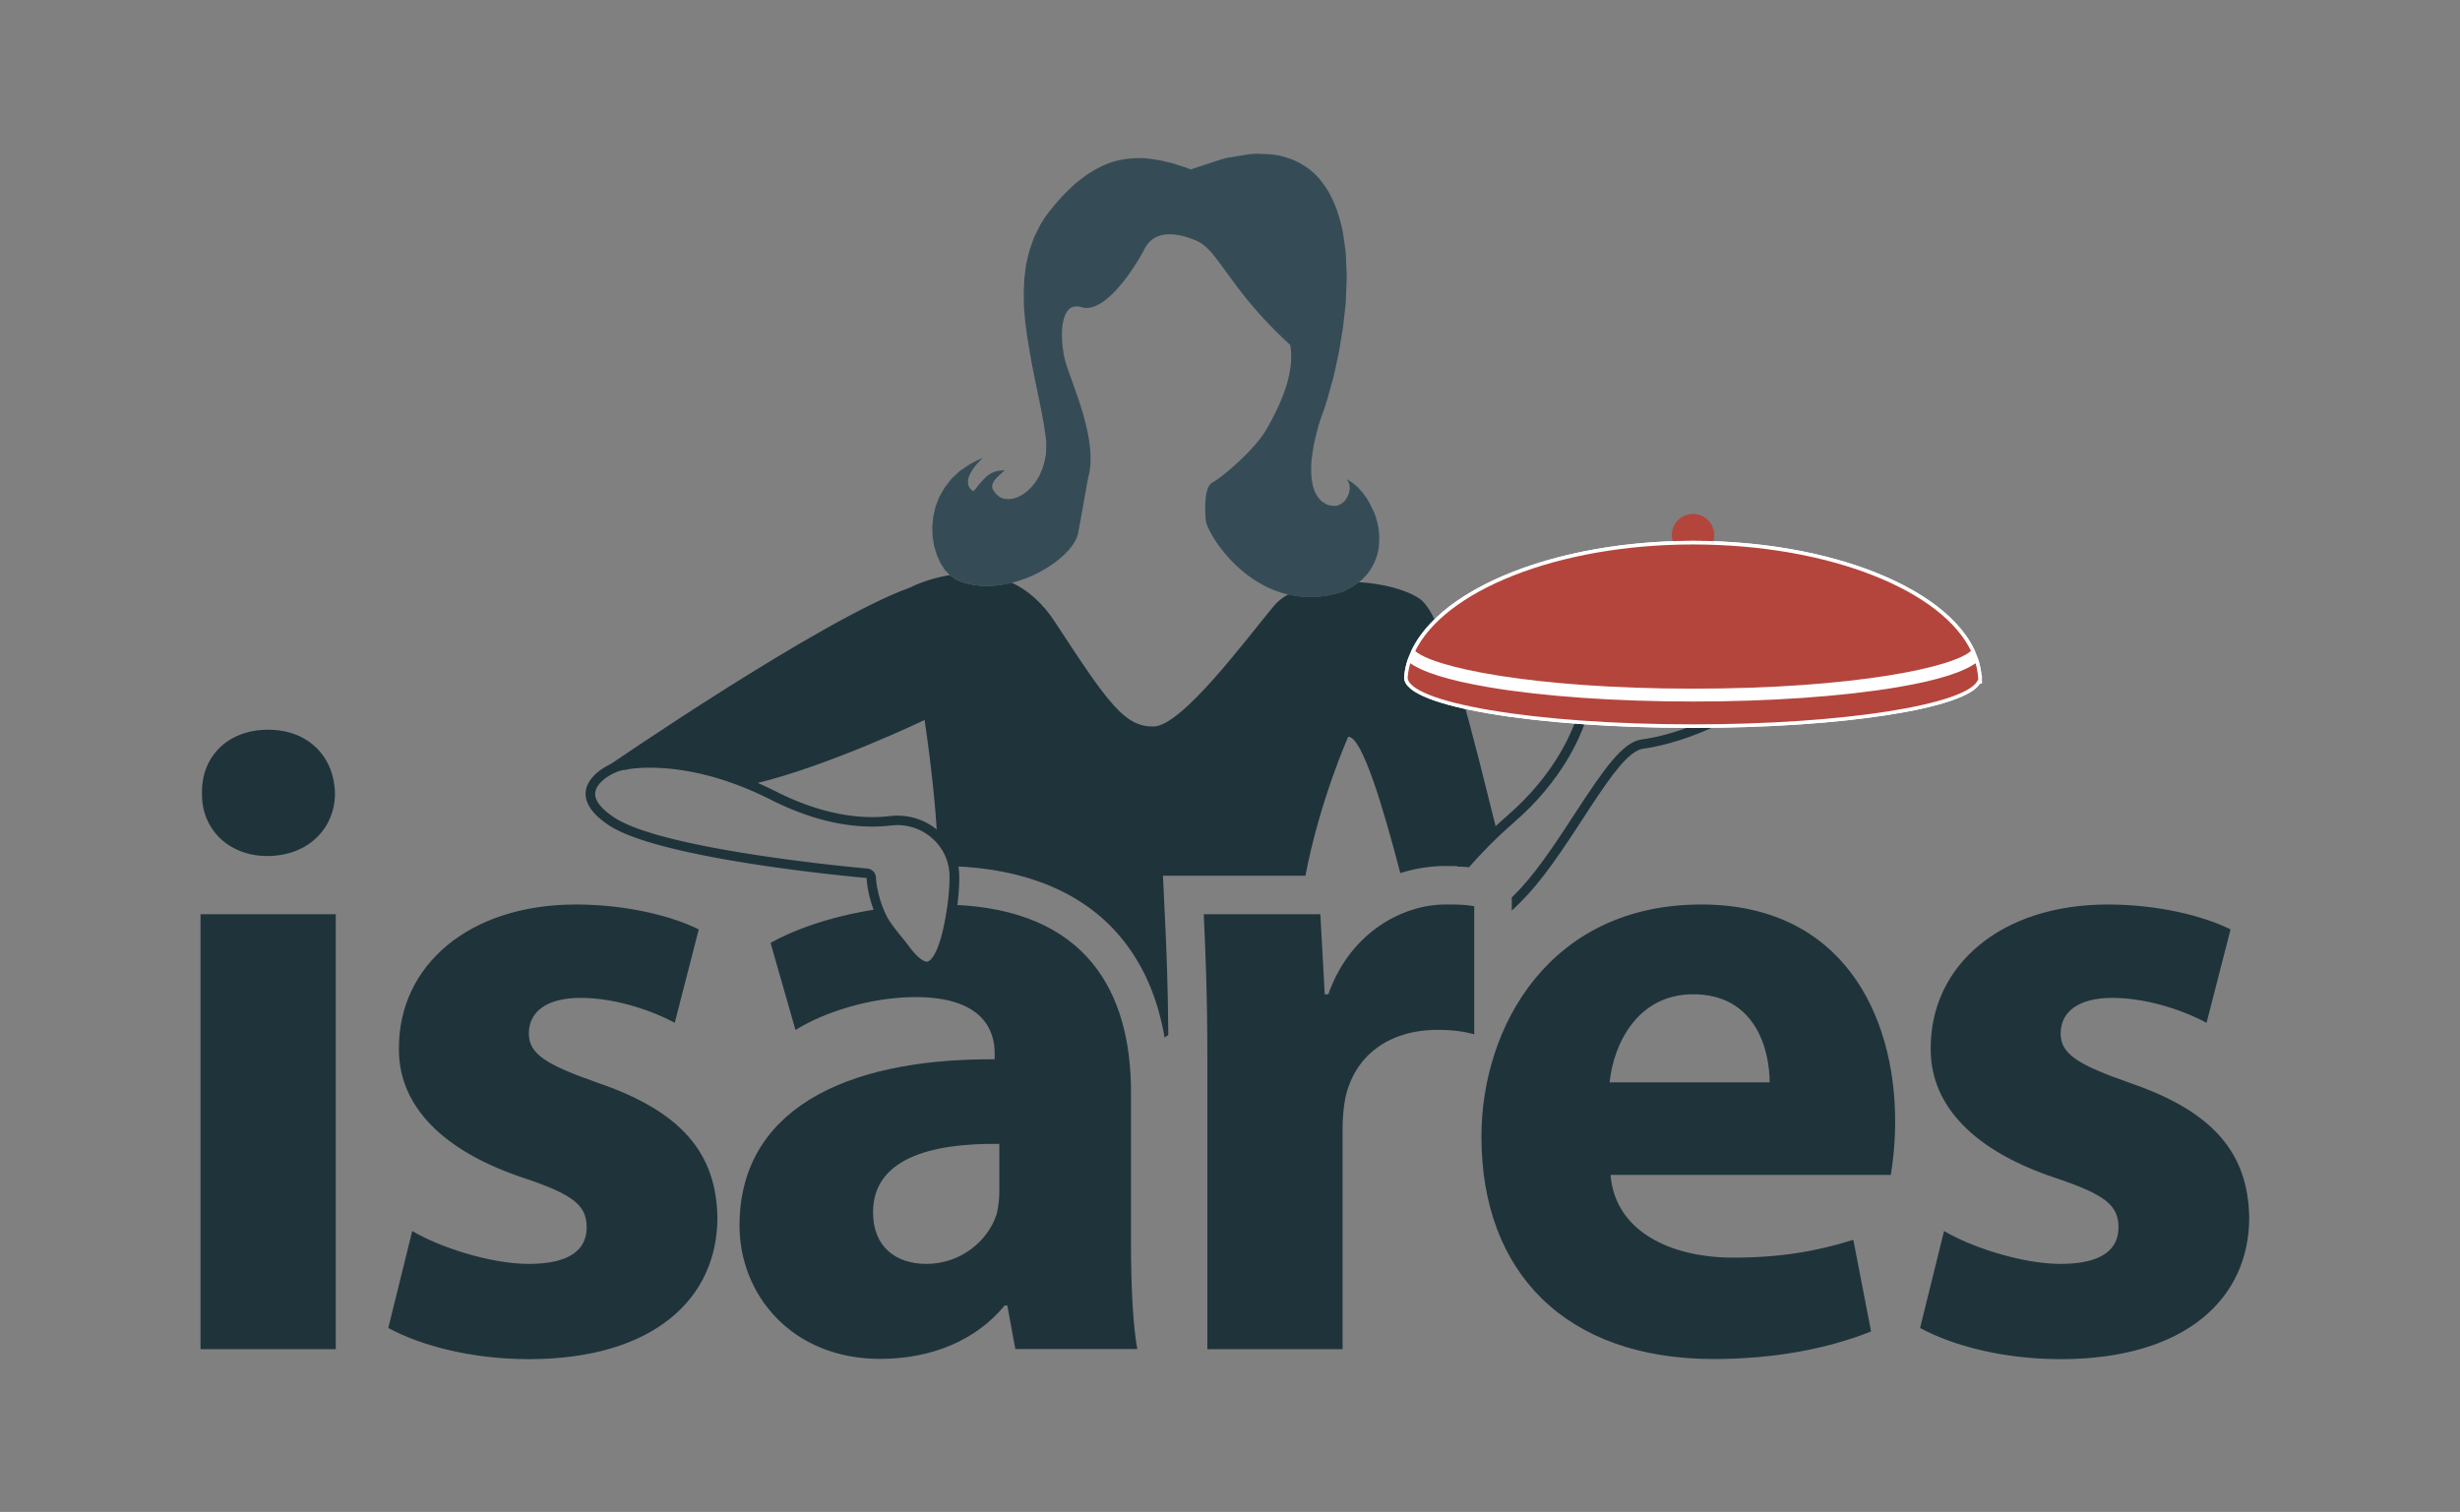
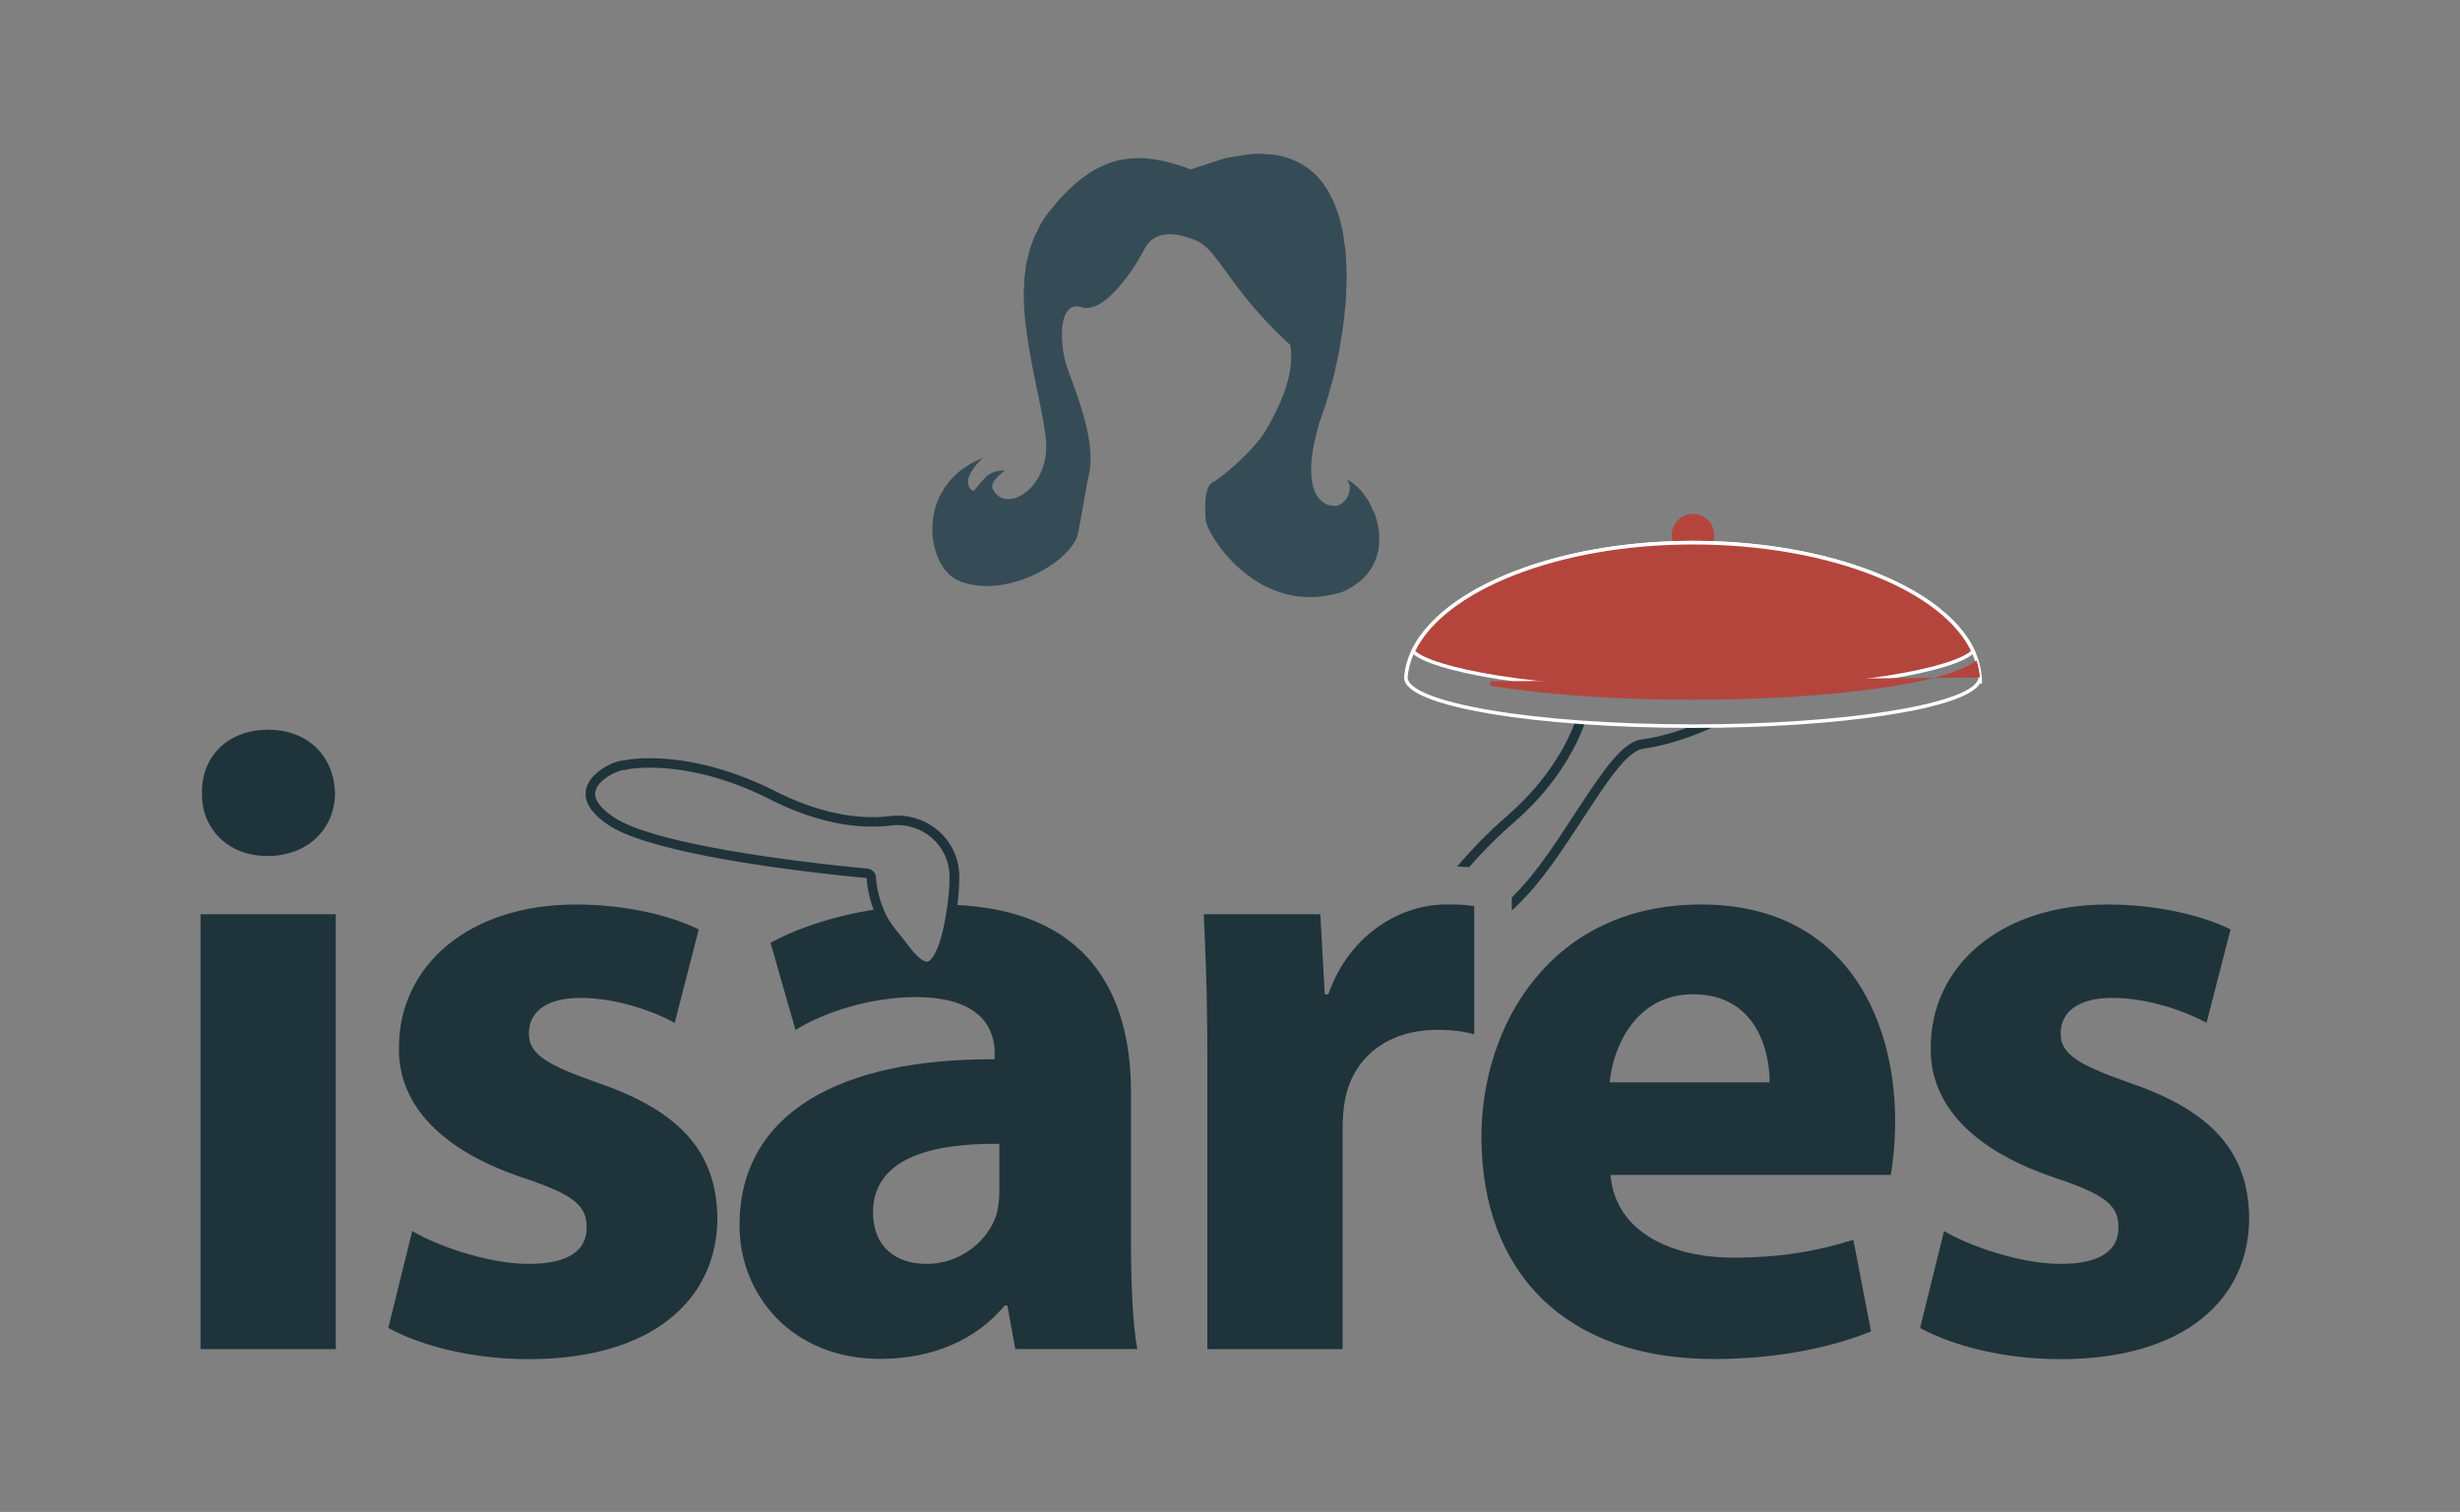
<svg xmlns="http://www.w3.org/2000/svg" version="1.1" id="Calque_1" x="0" y="0" viewBox="0 0 184.62 113.5" xml:space="preserve">
  <rect x="0" y="0" width="184.62" height="113.5" fill="#808080" stroke="none" />
  <style>.st1{fill:#b4453c}.st3{fill:#1f333a}.st4{fill:none;stroke:#fff;stroke-width:.266;stroke-miterlimit:10}</style>
  <path class="st3" d="M48.77 56.92c-1.23 0-1.91.16-1.91.16-1.3.04-5.13 2.26-1.15 4.88 3.97 2.62 19.33 3.95 19.33 3.95s.03 1.47.86 3.15c.29.59.84 1.26 1.3 1.84.16.21.32.4.45.57.63.85 1.29 1.45 1.93 1.45.81 0 1.55-.98 2.06-3.69.26-1.36.36-2.51.35-3.47-.02-2.56-2.13-4.53-4.63-4.53-.19 0-.38.01-.58.03-.39.05-.82.08-1.3.08-1.81 0-4.29-.42-7.3-1.95-4.12-2.07-7.45-2.47-9.41-2.47m0 .71c1.98 0 5.16.42 9.07 2.4 2.65 1.34 5.22 2.02 7.63 2.02.47 0 .94-.03 1.39-.08.16-.02.33-.03.49-.03 2.14 0 3.9 1.72 3.91 3.82.01.97-.11 2.09-.34 3.33-.46 2.45-1.07 3.1-1.36 3.1-.24 0-.72-.3-1.35-1.16-.13-.18-.29-.38-.46-.59l-.07-.08c-.42-.53-.91-1.13-1.15-1.62-.74-1.5-.79-2.84-.79-2.85a.713.713 0 00-.65-.69c-.15-.01-15.22-1.34-18.99-3.83-.76-.5-1.62-1.26-1.4-2.02.25-.87 1.66-1.54 2.18-1.55.04 0 .09-.01.13-.02 0-.01.64-.15 1.76-.15" />
  <path class="st1" d="M127.06 40.74c.5 0 .99.02 1.47.03a1.588 1.588 0 00-1.47-2.19 1.588 1.588 0 00-1.47 2.19c.48-.02.97-.03 1.47-.03z" />
  <path class="st3" d="M15.05 68.63H25.2v32.65H15.05zm29.91 12.69c-4.01-1.4-5.27-2.2-5.27-3.74 0-1.67 1.4-2.67 3.87-2.67 2.8 0 5.61 1.07 7.08 1.87l1.8-7.01c-2-1-5.41-1.87-9.21-1.87-8.08 0-13.29 4.61-13.29 10.75-.07 3.81 2.54 7.48 9.28 9.75 3.81 1.27 4.81 2.07 4.81 3.74 0 1.67-1.27 2.74-4.34 2.74-3 0-6.88-1.34-8.75-2.47l-1.8 7.28c2.47 1.34 6.28 2.34 10.55 2.34 9.35 0 14.15-4.54 14.15-10.62-.07-4.82-2.68-7.95-8.88-10.09zm-24.9-17.06c3.1 0 5.08-2.11 5.08-4.71-.06-2.73-1.98-4.77-5.02-4.77-3.04 0-5.02 2.04-4.96 4.77-.06 2.61 1.93 4.71 4.9 4.71zm139.86 17.06c-4.01-1.4-5.27-2.2-5.27-3.74 0-1.67 1.4-2.67 3.87-2.67 2.8 0 5.61 1.07 7.08 1.87l1.8-7.01c-2-1-5.41-1.87-9.21-1.87-8.08 0-13.29 4.61-13.29 10.75-.07 3.81 2.54 7.48 9.28 9.75 3.81 1.27 4.81 2.07 4.81 3.74 0 1.67-1.27 2.74-4.34 2.74-3 0-6.88-1.34-8.75-2.47l-1.8 7.28c2.47 1.34 6.27 2.34 10.55 2.34 9.35 0 14.15-4.54 14.15-10.62-.07-4.82-2.67-7.95-8.88-10.09zM127.67 67.9c-11.35 0-16.49 9.15-16.49 17.43 0 10.21 6.34 16.69 17.42 16.69 4.41 0 8.48-.73 11.82-2.07l-1.33-6.88c-2.74.87-5.54 1.34-9.01 1.34-4.74 0-8.88-2-9.21-6.21h21.03c.13-.73.33-2.27.33-4.01 0-8.08-4.01-16.29-14.56-16.29zm-6.87 13.35c.27-2.74 2-6.61 6.27-6.61 4.67 0 5.74 4.14 5.74 6.61H120.8zm-35.92.74c0-7.45-3.27-13.71-13.42-14.07-.05.4-.11.81-.2 1.24-.41 2.19-1.02 3.39-1.71 3.39-.44 0-1.02-.46-1.64-1.3-.13-.18-.29-.37-.45-.58l-.07-.09c-.44-.54-.93-1.16-1.19-1.68-.11-.23-.2-.45-.29-.66-3.65.54-6.44 1.62-8.08 2.54l1.87 6.54c2.14-1.34 5.67-2.47 9.01-2.47 5.01 0 5.94 2.47 5.94 4.2v.47c-11.54-.07-19.15 4-19.15 12.48 0 5.21 3.94 10.01 10.55 10.01 3.87 0 7.21-1.4 9.35-4.01h.2l.6 3.27h9.15c-.33-1.8-.47-4.81-.47-7.95V81.99zM75 89.4c0 .6-.07 1.2-.2 1.74-.67 2.07-2.74 3.74-5.28 3.74-2.27 0-4-1.27-4-3.87 0-3.94 4.14-5.21 9.48-5.14v3.53zm43.95-35.16c-.25-.02-.5-.04-.74-.05-.42 1.16-1.75 4.14-5.03 6.99-1.66 1.45-2.91 2.78-3.82 3.87.29.01.59.02.89.05.85-.98 1.97-2.14 3.4-3.39 3.58-3.1 4.93-6.37 5.3-7.47zm8.11.27h-.13c-1.17.45-2.46.83-3.73 1-1.44.2-2.84 2.25-5.01 5.57-1.25 1.92-2.67 4.1-4.08 5.62-.21.23-.43.45-.65.67v.99c.42-.39.81-.79 1.17-1.18 3.44-3.71 6.6-10.69 8.67-10.97 1.7-.23 3.79-.91 5.47-1.72-.57.02-1.14.02-1.71.02z" />
-   <path class="st3" d="M106.55 44.95c-1-.68-2.75-1.14-4.59-1.25l-.41.3-.37.21-.4.2c-1.52.49-2.89.49-4.1.21-.42.24-.79.52-1.07.86-2.09 2.5-6.91 9.06-9.06 9.06-2.15 0-3.34-1.67-7.39-7.87-.96-1.47-2.08-2.39-3.23-2.93-1.22.31-2.52.36-3.72-.04l-.49-.21-.44-.32c-1.74.28-2.99.94-2.99.94-6.69 2.4-22.75 13.45-22.75 13.45l.54.06c.29-.12.56-.19.77-.2.02 0 .05 0 .07-.01.01 0 .67-.15 1.84-.15 1.63 0 4.08.29 7.05 1.46l.86.1c5.4-1.27 12.72-4.77 12.72-4.77.51 3.45.8 6.35.95 8.74.61.6 1.04 1.38 1.2 2.24 5.47.18 9.71 2.01 12.4 5.13 1.93 2.23 2.98 4.91 3.46 7.72l.28-.18c-.03-3.84-.14-6.5-.26-8.96l-.14-3h10.69c1.07-5.62 3.21-10.43 3.21-10.43 1.03-.09 2.67 5.45 3.91 10.23 1.12-.35 2.26-.53 3.36-.53.47 0 .92 0 1.38.03.66-.78 1.49-1.67 2.51-2.63-1.72-6.82-3.84-16.08-5.79-17.46z" />
  <path d="M100.79 44.42l.4-.2.37-.21.63-.47.27-.28c.16-.17.3-.35.42-.55.12-.19.23-.39.31-.6l.01-.02c.08-.19.14-.38.19-.57l.01-.05c.05-.2.08-.39.09-.59l.01-.1c.01-.17.01-.34.01-.51l-.01-.15c-.01-.16-.03-.31-.05-.47l-.03-.18c-.03-.15-.06-.3-.11-.45l-.06-.21c-.04-.12-.08-.24-.13-.36l-.12-.23c-.05-.12-.11-.24-.17-.36l-.09-.17c-.07-.14-.16-.27-.25-.39l-.21-.3-.38-.42-.41-.35-.43-.26.05.07.05.07.07.15.05.16.02.17-.01.18-.04.18-.05.17-.08.17-.09.16-.11.15-.13.12-.15.11-.15.08-.18.06-.18.01-.18-.02-.23-.04-.21-.08-.35-.23-.27-.31-.21-.37-.14-.43-.09-.46-.02-.16c-.02-.23-.03-.47-.03-.71 0-.11.01-.22.01-.33l.01-.15c.01-.15.03-.3.05-.45l.04-.32.09-.53.11-.5.12-.48.11-.43.12-.38.11-.31.24-.68.23-.74.45-1.62.37-1.7c.01-.05.02-.1.03-.14l.26-1.59.06-.41.16-1.43c.02-.19.04-.38.04-.57l.05-1.31c.01-.21.01-.42 0-.63l-.05-1.17c-.01-.25-.03-.51-.07-.76l-.12-.85a7.84 7.84 0 00-.23-1.07l-.12-.42a8.13 8.13 0 00-.49-1.27l-.05-.1c-.22-.46-.49-.88-.81-1.28-.3-.38-.66-.71-1.06-.99s-.85-.51-1.32-.67l-.15-.05c-.44-.15-.89-.23-1.35-.26l-.59-.03c-.37-.02-.73 0-1.09.06l-1.23.2c-.27.04-.54.11-.81.2l-2.16.71-.36-.14-.36-.12-.54-.17c-.11-.03-.22-.07-.34-.09l-.37-.09a3.88 3.88 0 00-.33-.07l-.36-.06c-.11-.02-.22-.03-.33-.05l-.26-.03c-.16-.02-.32-.03-.48-.03h-.18c-.17 0-.33 0-.5.02l-.13.01c-.19.02-.38.04-.56.08l-.14.02c-.14.03-.29.06-.43.1l-.13.04c-.21.06-.41.13-.61.22l-.13.06c-.14.06-.28.13-.42.2l-.22.12c-.15.08-.29.17-.43.26l-.25.17c-.12.08-.23.17-.35.26l-.33.26c-.1.08-.2.17-.3.26l-.38.36-.24.24-.54.58-.66.81-.33.45-.28.46-.48.96-.35.99-.25 1.03-.13 1.05-.05 1.08.02 1.09.09 1.1.15 1.11.18 1.11.2 1.11.22 1.1.22 1.07.22 1.06.19 1.03.15.99.04.35.01.34-.02.64-.11.6-.17.55-.21.49-.27.45-.3.38-.33.33-.35.26-.36.19-.36.12-.35.04-.34-.03-.31-.12-.26-.21-.22-.29-.03-.05-.03-.06-.03-.1-.01-.11.02-.11.03-.1.05-.1.05-.1.08-.1.08-.09.08-.09.1-.09.09-.09.09-.08.09-.08.09-.08.08-.08h-.11l-.12.01-.21.02-.19.04-.18.06-.16.07-.15.08-.14.1-.13.11-.12.12-.12.13-.12.13-.11.13-.13.14-.1.15-.12.14-.14.13-.09-.06-.08-.07-.12-.14-.07-.16-.03-.16v-.17l.02-.18.06-.18.07-.17.1-.17.11-.18.12-.17.13-.16.13-.15.13-.14.13-.13.11-.11-.49.22-.44.23-.79.53-.64.6-.51.66-.4.7-.28.73-.17.74-.07.74.02.74.11.7.19.65.26.6.33.53.4.43.45.32.49.21c3.72 1.25 8.47-1.81 8.71-3.78.42-2.22.66-3.73.76-4.14.73-2.84-1.31-7.08-1.73-8.64-.43-1.56-.51-4.61 1.21-4.08 1.71.53 3.91-2.8 4.73-4.38.83-1.58 2.66-1.11 3.78-.66 1.12.45 1.62 1.48 3.4 3.81 1.77 2.32 3.75 4.06 3.75 4.06.4 2.28-.93 4.86-1.81 6.38-.88 1.52-3.34 3.59-4 3.93-.63.32-.61 1.83-.53 2.85.09 1.07 3.94 7.41 10.3 5.37" fill="#354c57" />
-   <path d="M148.6 50.94c0-.03.01-.06.01-.08h-.02c-.35-5.62-9.85-10.13-21.53-10.13-11.64 0-21.14 4.54-21.55 10.13 0 2.02 9.65 3.65 21.55 3.65 11.27 0 20.51-1.47 21.46-3.33h.09c0-.08-.01-.16-.01-.24" fill="#fff" />
  <path class="st4" d="M148.6 50.94c0-.03.01-.06.01-.08h-.02c-.35-5.62-9.85-10.13-21.53-10.13-11.64 0-21.14 4.54-21.55 10.13 0 2.02 9.65 3.65 21.55 3.65 11.27 0 20.51-1.47 21.46-3.33h.09c0-.08-.01-.16-.01-.24z" />
  <path class="st1" d="M127.06 51.83c12.03 0 19.8-1.61 21.02-2.94-2.16-4.66-10.74-8.15-21.02-8.15-10.24 0-18.81 3.51-21.01 8.16 1.24 1.32 9 2.93 21.01 2.93" />
  <path class="st4" d="M127.06 51.83c12.03 0 19.8-1.61 21.02-2.94-2.16-4.66-10.74-8.15-21.02-8.15-10.24 0-18.81 3.51-21.01 8.16 1.24 1.32 9 2.93 21.01 2.93z" />
-   <path class="st1" d="M148.59 50.86c-.03-.44-.12-.87-.25-1.29-.94.74-2.94 1.38-5.98 1.89-4.09.69-9.52 1.07-15.3 1.07s-11.21-.38-15.3-1.07c-3.05-.52-5.05-1.15-5.99-1.89-.14.42-.23.85-.26 1.29 0 2.02 9.65 3.65 21.55 3.65 11.27 0 20.51-1.47 21.46-3.33h.09c0-.08-.01-.16-.01-.23 0-.03.01-.06.01-.08h-.02z" />
-   <path class="st4" d="M148.59 50.86c-.03-.44-.12-.87-.25-1.29-.94.74-2.94 1.38-5.98 1.89-4.09.69-9.52 1.07-15.3 1.07s-11.21-.38-15.3-1.07c-3.05-.52-5.05-1.15-5.99-1.89-.14.42-.23.85-.26 1.29 0 2.02 9.65 3.65 21.55 3.65 11.27 0 20.51-1.47 21.46-3.33h.09c0-.08-.01-.16-.01-.23 0-.03.01-.06.01-.08h-.02z" />
+   <path class="st1" d="M148.59 50.86c-.03-.44-.12-.87-.25-1.29-.94.74-2.94 1.38-5.98 1.89-4.09.69-9.52 1.07-15.3 1.07s-11.21-.38-15.3-1.07h.09c0-.08-.01-.16-.01-.23 0-.03.01-.06.01-.08h-.02z" />
  <path class="st3" d="M99.69 74.64h-.27l-.33-6.01h-8.75c.13 2.8.27 5.94.27 10.75v21.9h10.15V84.72c0-.8.07-1.6.2-2.27.67-3.14 3.2-5.14 6.94-5.14 1.14 0 2 .13 2.74.33v-9.61c-.73-.13-1.2-.13-2.14-.13-3.13-.01-7.14 2-8.81 6.74" />
</svg>